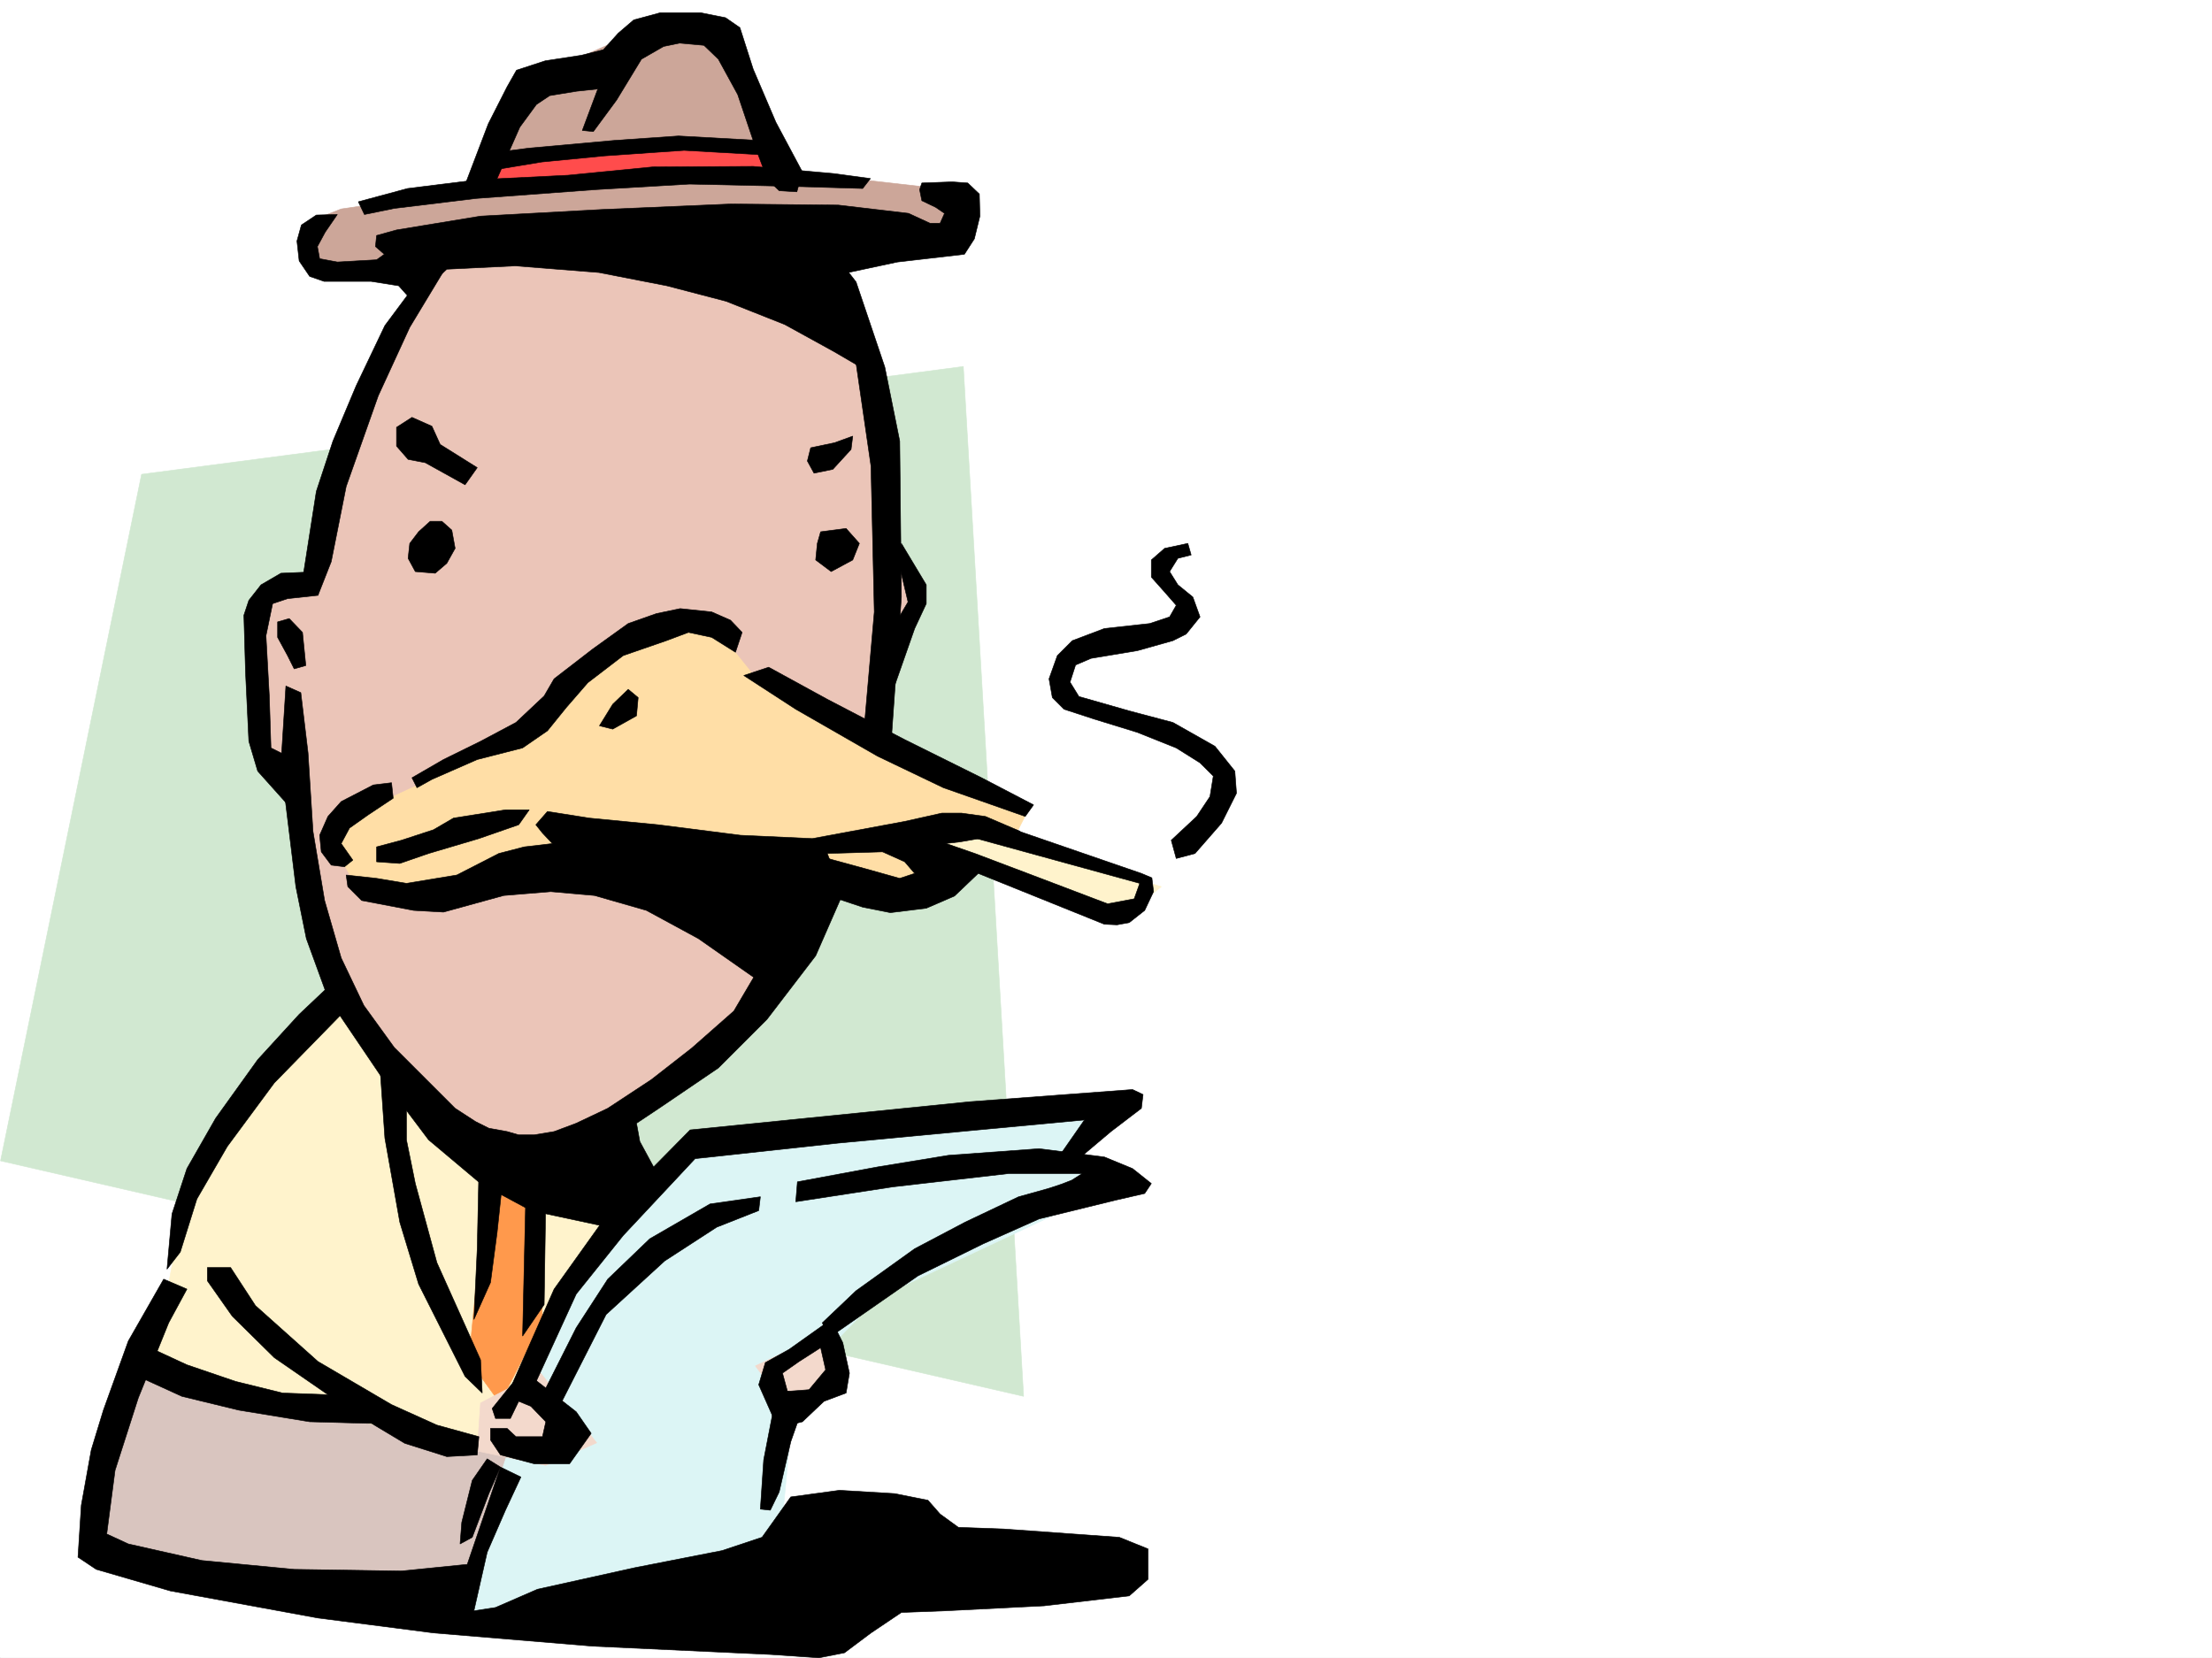
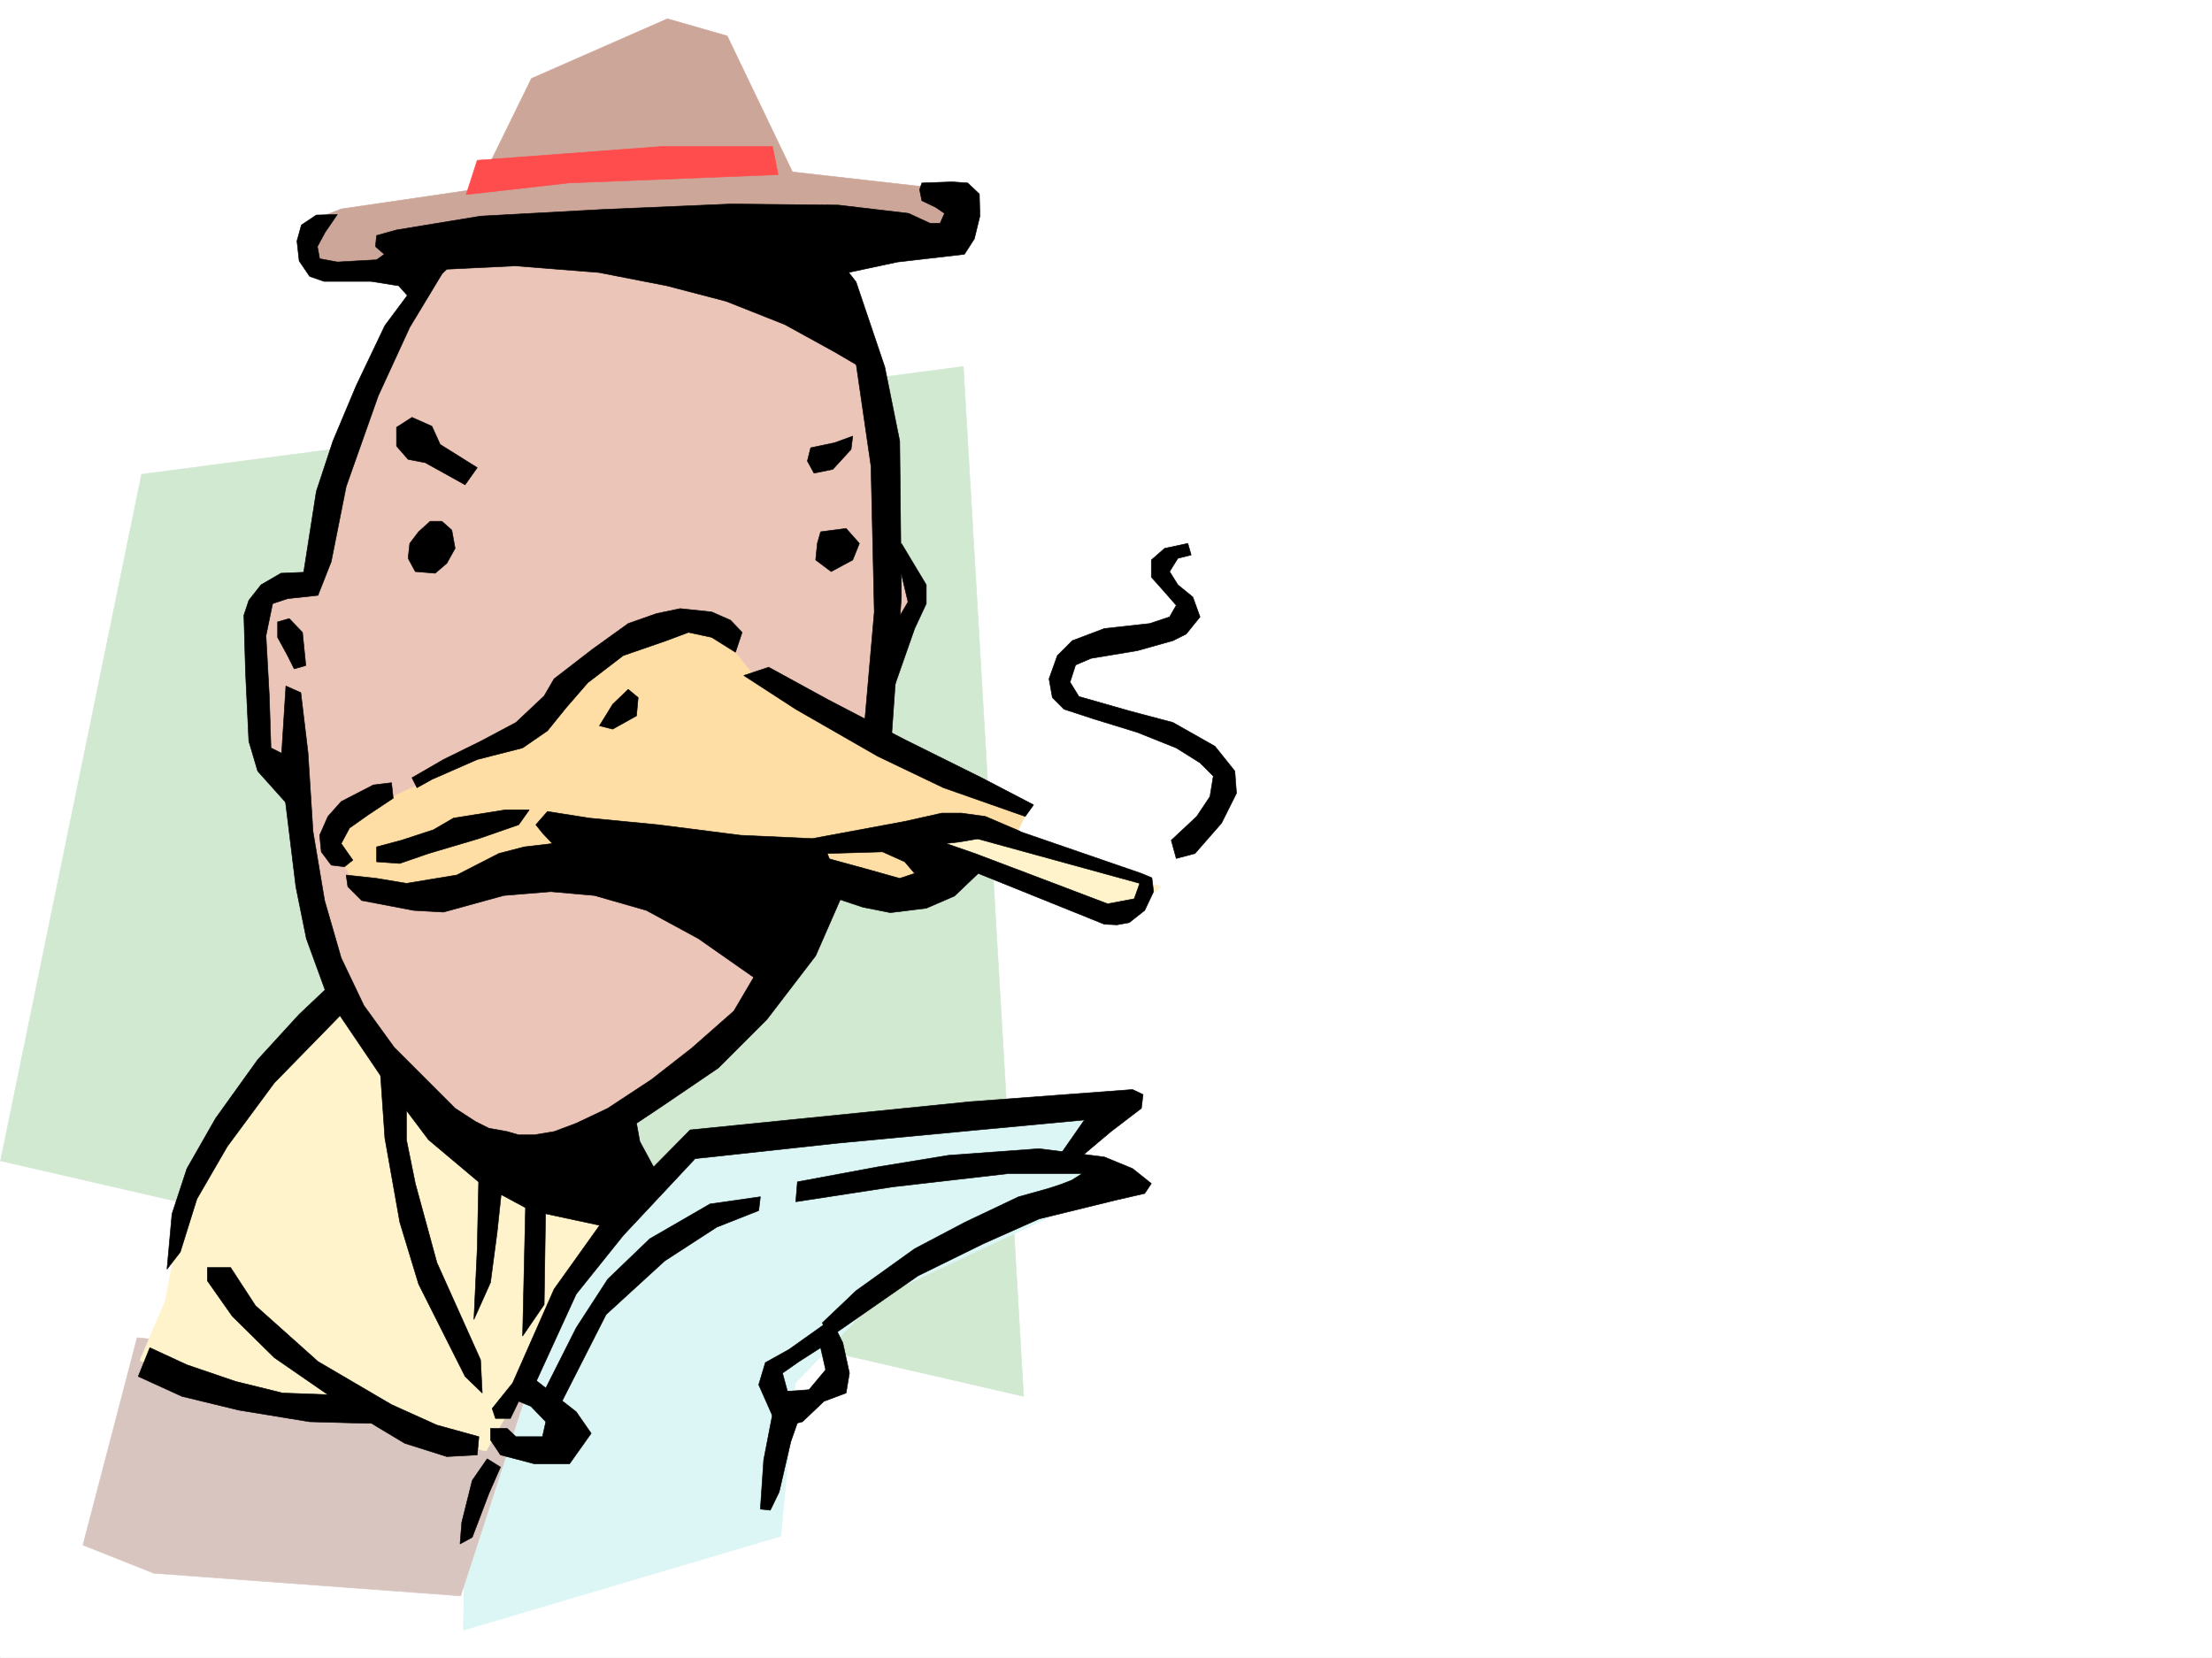
<svg xmlns="http://www.w3.org/2000/svg" width="2997.016" height="2246.668">
  <rect width="100%" height="100%" fill="#333333" stroke="none" />
  <defs>
    <clipPath id="a">
      <path d="M0 0h2997v2244.137H0Zm0 0" />
    </clipPath>
  </defs>
  <path fill="#fff" d="M0 2246.297h2997.016V0H0Zm0 0" />
  <g clip-path="url(#a)" transform="translate(0 2.16)">
    <path fill="#fff" fill-rule="evenodd" stroke="#fff" stroke-linecap="square" stroke-linejoin="bevel" stroke-miterlimit="10" stroke-width=".743" d="M.742 2244.137h2995.531V-2.16H.743Zm0 0" />
  </g>
  <path fill="#d1e8d1" fill-rule="evenodd" stroke="#d1e8d1" stroke-linecap="square" stroke-linejoin="bevel" stroke-miterlimit="10" stroke-width=".743" d="M191.824 642.648 1305.195 496.61l81.684 1395.403L.742 1572.914Zm0 0" />
  <path fill="#fff3cc" fill-rule="evenodd" stroke="#fff3cc" stroke-linecap="square" stroke-linejoin="bevel" stroke-miterlimit="10" stroke-width=".743" d="m1300.7 1116.773 272.722 84.653-61.426 50.164-253.992-100.367zm0 0" />
  <path fill="#dcf5f5" fill-rule="evenodd" stroke="#dcf5f5" stroke-linecap="square" stroke-linejoin="bevel" stroke-miterlimit="10" stroke-width=".743" d="m627.867 2208.836 430.063-127.348 19.511-207.465 111.63-115.343 342.398-161.055-77.184-26.937 77.184-80.899-600.145 65.18-299.703 349.789zm0 0" />
  <path fill="#d9c5bf" fill-rule="evenodd" stroke="#d9c5bf" stroke-linecap="square" stroke-linejoin="bevel" stroke-miterlimit="10" stroke-width=".743" d="m185.805 1812.598 534.222 53.957-95.914 295.832-415.828-30.696-95.91-38.199zm0 0" />
  <path fill="#fff3cc" fill-rule="evenodd" stroke="#fff3cc" stroke-linecap="square" stroke-linejoin="bevel" stroke-miterlimit="10" stroke-width=".743" d="m462.281 1343.711-104.125 92.16-72.687 111.59-38.2 92.121-23.226 122.852-34.484 80.898 122.89 46.41 99.625 18.73 246.528 57.673 195.539-346.036-218.766-199.214Zm0 0" />
-   <path fill="#ff994c" fill-rule="evenodd" stroke="#ff994c" stroke-linecap="square" stroke-linejoin="bevel" stroke-miterlimit="10" stroke-width=".743" d="m662.355 1558.684-26.98 284.648 41.953 57.672L735 1789.37l-7.465-226.934Zm0 0" />
  <path fill="#cca699" fill-rule="evenodd" stroke="#cca699" stroke-linecap="square" stroke-linejoin="bevel" stroke-miterlimit="10" stroke-width=".743" d="m570.195 386.504-149.87-23.227 3.753-65.18 38.203-14.972 184.317-26.98 73.43-149.793 184.316-80.899L985.28 48.68l88.406 184.277 238.274 26.941-11.262 61.426-173.055 26.98zm0 0" />
  <path fill="#ffdea6" fill-rule="evenodd" stroke="#ffdea6" stroke-linecap="square" stroke-linejoin="bevel" stroke-miterlimit="10" stroke-width=".743" d="M911.852 793.965 439.055 1101.8l46.449 134.07 373.133-57.672 341.656 35.192 88.402-42.7-30.691-41.914 115.383 7.47 19.472-38.2-250.238-115.348-191.828-215.715Zm0 0" />
  <path fill="#ebc5b8" fill-rule="evenodd" stroke="#ebc5b8" stroke-linecap="square" stroke-linejoin="bevel" stroke-miterlimit="10" stroke-width=".743" d="m604.64 340.797 391.864-11.965 169.34 115.344 34.449 203.71 3.754 119.098 50.203 26.98-57.672 138.571 3.715 68.895-176.813-84.653-61.425-76.402-80.938 7.508-68.933 50.168-65.18 57.672-65.18 53.957-200.074 92.12-34.445 38.2 30.73 53.918 65.18 23.227 280.23-62.168 277.22 100.367-84.692 119.097-88.403 77.145-95.914 61.43-80.898 41.953-99.664-3.754-96.657-57.672-76.402-119.102-42.734-103.379-38.203-203.71-53.957-50.204 3.754-203.71 68.933-35.231 84.692-260.64zm0 0" />
-   <path fill="#f3d9cc" fill-rule="evenodd" stroke="#f3d9cc" stroke-linecap="square" stroke-linejoin="bevel" stroke-miterlimit="10" stroke-width=".743" d="m1120.137 1805.129-96.656 45.668 57.671 77.144 65.965-53.918zm-469.043 95.875 80.195-41.957 77.14 95.875-68.929 30.695-92.902-19.473zm0 0" />
  <path fill="#ff4c4c" fill-rule="evenodd" stroke="#ff4c4c" stroke-linecap="square" stroke-linejoin="bevel" stroke-miterlimit="10" stroke-width=".743" d="m646.598 217.2 250.277-18.727h149.832l7.508 38.199-283.985 11.262-138.609 15.718zm0 0" />
-   <path fill-rule="evenodd" stroke="#000" stroke-linecap="square" stroke-linejoin="bevel" stroke-miterlimit="10" stroke-width=".743" d="m631.621 246.41 29.95-78.633 25.495-50.164 12.746-22.484 38.942-12.746 48.719-7.469 29.953-7.504 20.254-22.484 20.957-17.946 35.972-9.738h54.7l33.703 6.727 19.472 13.488 17.989 56.188 30.73 71.906 35.973 67.406-7.508 26.941-23.969-1.488-15.719-14.973-15.011-39.687-25.457-75.66-26.235-47.934-19.472-18.73-32.961-3.012-21.739 4.496-29.992 17.246-33.703 55.403-31.476 42.699-14.973-1.488 20.996-56.184-28.504 3.008-36.676 5.984-17.988 12.004-22.48 30.691-36.715 83.13zm0 0" />
-   <path fill-rule="evenodd" stroke="#000" stroke-linecap="square" stroke-linejoin="bevel" stroke-miterlimit="10" stroke-width=".743" d="m652.617 232.957 81.64-13.488 84.692-8.25 107.88-7.469 105.644 5.984-4.496-19.472-108.657-6.024-86.882 6.024-116.165 10.476-45.707 5.985zm-167.113 40.43 66.707-17.985 95.91-11.964 121.367-5.985 114.64-11.258 136.345-.746 109.398 9.739 49.465 6.722-10.52 13.492-99.625-2.972-134.859-3.012-127.387 7.508L645.11 268.89l-110.886 13.488-40.47 8.25zm0 0" />
  <path fill-rule="evenodd" stroke="#000" stroke-linecap="square" stroke-linejoin="bevel" stroke-miterlimit="10" stroke-width=".743" d="m457.04 290.629-28.466.746-20.215 13.488-6.02 21.7 3.013 26.98 14.23 20.957 19.473 6.766h63.691l37.461 5.98 18.727 20.957 46.453-43.437 92.898-4.5 113.156 8.996 92.16 17.984 80.157 20.957 79.449 31.477 66.664 36.675 35.973 20.997-16.5-128.09 66.707-14.235 90.633-10.476 13.488-20.961 7.508-30.73-.742-29.95-15.758-14.976-20.957-1.524-41.211 1.524-3.012 8.992 3.012 14.976 18.726 8.993 12.004 8.21-6.02 13.489h-13.492l-29.207-13.489-95.168-11.222-145.335-1.485-174.582 7.47-164.844 8.991-113.86 18.73-26.98 7.505-1.524 14.976 12.004 10.48-10.48 7.466-53.215 3.011-23.969-4.496-3.008-16.46 10.516-19.473zm189.558 343.027L596.39 602.22l-11.22-24.711-26.98-12.004-20.957 13.488v25.453l15.72 17.989 23.222 4.496 53.96 29.949zM582.902 706.3l-15.718 14.235-12.004 15.758-2.227 20.215 9.735 17.984 26.98 2.23 15.719-13.492 11.258-20.214-4.497-24.711L598.66 706.3zm563.469 9.74-34.484 4.495-4.496 15.758-2.23 22.441 20.956 15.758 29.25-15.758 8.992-22.441zm6.727-107.095-24.711 26.977-25.492 5.238-8.993-16.5 4.497-17.945 32.218-6.766 24.75-8.992zM812.184 983.441l17.988-29.207 20.996-20.214 13.488 11.222-2.265 24.711-32.22 17.988zM414.344 901.8l-4.496-44.925-17.989-18.727-15.718 4.497v20.957l13.453 24.71 8.992 17.989zm0 0" />
  <path fill-rule="evenodd" stroke="#000" stroke-linecap="square" stroke-linejoin="bevel" stroke-miterlimit="10" stroke-width=".743" d="m433.07 774.492-52.433 2.23-26.977 15.72-16.5 20.995-6.726 20.215 2.23 77.145 4.496 93.644 12.004 40.43 44.926 50.203-4.496-70.418-22.446-11.222-2.265-70.418-4.5-81.641 8.996-43.441 20.215-6.766 41.21-4.496zm788.219-38.199 33.703 56.148v25.493l-15.719 33.703-35.972 102.597v-92.859l26.98-45.71-13.488-56.93zm-663.098 317.57 42.7-24.71 50.203-24.712 47.976-25.496 38.2-35.93 13.488-23.226 52.433-40.43 47.977-34.488 38.2-13.45 32.218-6.76 42.7 4.495 25.491 11.219 15.72 16.5-8.993 26.941-32.219-20.214-31.476-6.727-29.95 11.223-58.457 20.215-47.933 36.714-29.25 33.703-25.453 31.477-33.704 23.227-61.464 15.718-61.426 26.938-20.215 11.262zm0 0" />
  <path fill-rule="evenodd" stroke="#000" stroke-linecap="square" stroke-linejoin="bevel" stroke-miterlimit="10" stroke-width=".743" d="m567.184 379.738-45.707 61.426-38.946 81.64-31.472 74.919-22.485 68.152-18.726 119.84 20.957 20.957 17.984-45.668 20.254-101.856 43.441-122.851 42.696-92.863 52.472-86.918zm558.933-41.172 33.746 43.442 38.942 115.344 20.214 100.37 2.27 211.22-13.488 191.003-36.715-16.504 13.488-154.285-4.496-197.73-26.98-185.766zm0 0" />
  <path fill-rule="evenodd" stroke="#000" stroke-linecap="square" stroke-linejoin="bevel" stroke-miterlimit="10" stroke-width=".743" d="m1041.469 904.07 79.41 43.442 104.906 54.66 104.125 51.691 70.457 36.715-11.261 15.719-110.887-38.945-89.149-42.696L1078.184 961l-70.422-45.707Zm-654.106 25.453-6.726 106.352 20.215 165.55 14.234 70.38 29.207 80.156 74.953 110.848 61.43 81.64 70.418 59.2 68.191 36.675 115.383 24.75 56.93-72.687-24.711-45.668-4.496-24.711 33.703-22.485 77.183-52.433 65.922-65.922 65.961-86.137 36.715-83.87-20.996-54.7 74.918-2.23 45.707-6.723 59.195-6.766 81.68-14.23-47.191-20.215-32.22-4.496h-26.98l-50.203 11.218-125.12 23.227-97.4-4.496-111.667-14.234-92.903-8.993-56.93-8.992-15.757 17.985 8.992 11.261 13.492 14.235-38.203 4.496-34.445 8.953-56.969 29.207-68.191 11.262-40.43-6.766-41.211-4.496 2.23 15.758 18.727 18.73 70.46 13.45 40.43 2.265 81.68-22.48 63.692-5.239 59.199 5.239 70.418 20.214 70.418 38.2 74.918 52.433-26.942 45.707-56.968 50.168-54.7 42.696-59.16 38.945-42.734 20.254-29.953 11.219-26.977 4.5h-20.996l-15.719-4.5-24.71-4.496-17.989-8.993-27.722-17.984-82.422-82.383-41.211-56.93-30.73-64.398-22.485-77.887-15.719-93.644-6.726-106.352-9.774-81.644zm0 0" />
  <path fill-rule="evenodd" stroke="#000" stroke-linecap="square" stroke-linejoin="bevel" stroke-miterlimit="10" stroke-width=".743" d="m510.254 1147.508 33.707-8.992 43.437-14.235 26.98-15.758 70.458-11.222h32.219l-14.27 20.215-53.922 18.73-68.187 20.215-38.985 13.488-31.437-2.226zm22.484-65.922-33.742 22.441-25.457 17.989-11.258 20.996 15.754 22.441-11.258 8.992-17.988-2.226-13.488-17.989-2.23-22.48 11.222-25.453 17.988-20.215 43.477-22.484 24.71-3.012zm572.422 77.144 65.926 17.985 47.934 13.45 20.253-6.724-13.488-15.718-29.988-13.492 66.703-17.985 58.414 20.215 77.184 29.207 102.636 38.984 35.973-6.765 7.508-20.957-248.012-68.153 52.434-13.488 197.808 68.152 14.23 5.98 2.27 18.731-12.004 25.453-20.957 16.5-16.5 3.012-17.207-.781-170.867-68.895-32.215 30.692-38.203 16.5-48.68 5.984-37.496-7.469-40.43-13.488zM446.563 1335.5l-41.211 38.941-56.188 61.43-56.969 79.371-38.945 68.152-20.215 61.426-6.762 74.914 17.985-23.222 22.48-71.907 41.215-71.164 63.692-86.136 95.132-97.36zm68.187 109.363 6.727 97.36 20.214 113.859 25.493 83.867 62.953 125.082 23.222 22.48-2.265-44.925-59.2-131.844-29.206-107.094-12.004-59.199v-61.387zm134.113 140.797-2.265 106.352-4.496 95.875 22.48-50.164 8.992-68.192 6.766-63.656zm63.696 26.98-4.497 197.731 29.208-42.7 2.23-146.077zM312.45 1717.469l33.702 51.687 84.653 75.66 99.664 58.415 61.426 27.722 56.968 15.719-2.265 24.71-41.211 2.27-56.93-17.988-44.965-26.937-83.91-2.27-95.914-15.719-77.18-18.726-59.16-26.98 15.719-38.946 50.203 23.227 65.922 22.484 63.695 15.715 61.426 2.23-72.648-50.164-56.97-56.187-33.702-47.938v-17.984zm354.402 191.004 27.722-34.45 24.711-8.992 61.426 47.938 20.254 29.207-29.25 41.21H723.78l-45.71-12.003-13.489-20.215v-15.719h22.484l12.004 11.223H735l4.5-20.215-20.215-20.957-16.5-6.766-11.223 23.227h-20.214zm-6.766 68.187-20.215 29.211-14.23 56.93-2.27 29.207 16.5-8.996 22.484-59.196 15.715-35.933zm0 0" />
-   <path fill-rule="evenodd" stroke="#000" stroke-linecap="square" stroke-linejoin="bevel" stroke-miterlimit="10" stroke-width=".743" d="m221.773 1733.227-47.933 83.867-33.746 93.644-16.461 53.918-13.488 74.918-4.497 70.38 24.711 16.5 100.41 29.206 200.036 36.715 156.593 20.215 215.793 17.988 240.504 11.219 65.961 4.5 34.45-6.766 35.972-26.941 41.211-27.723 59.195-2.226 134.114-6.766 115.386-13.488 25.454-22.446v-41.21l-38.946-15.72-156.594-11.257-61.425-2.23-24.75-17.985-16.461-18.73-44.965-8.993-74.918-4.496-65.961 8.993-38.945 54.699L978.516 2101l-118.356 23.188-131.883 29.207-56.93 24.75-29.245 4.496 17.984-79.414 24.75-56.93 20.957-44.926-27.723-13.488-44.965 131.805-89.144 8.996-145.375-2.23-125.121-12.005-99.625-22.441-29.246-13.492 11.258-86.137 31.476-98.14 41.211-101.856 24.711-45.668zm0 0" />
  <path fill-rule="evenodd" stroke="#000" stroke-linecap="square" stroke-linejoin="bevel" stroke-miterlimit="10" stroke-width=".743" d="m694.574 1874.023 56.184-127.308 74.918-104.867L935.078 1531l156.594-15.758 222.52-22.441 220.289-16.5 14.23 6.762-2.266 18.69-41.21 31.474-56.93 47.937-20.215-4.496 41.21-59.156L1325.41 1531l-190.297 17.945-193.312 20.996-97.399 104.086-63.691 79.414-61.426 134.07zm0 0" />
  <path fill-rule="evenodd" stroke="#000" stroke-linecap="square" stroke-linejoin="bevel" stroke-miterlimit="10" stroke-width=".743" d="m732.773 1894.238 47.938-95.09 42.734-65.921 56.93-54.704 81.68-47.191 68.152-9.738-2.23 18.73-56.93 22.48-70.457 45.712-79.41 72.644-68.192 134.074zm297.434 150.575 4.496-66.665 13.488-69.675 18.73-23.227 29.247-2.23-24.75 70.422-15.719 68.148-12.004 24.71zm0 0" />
  <path fill-rule="evenodd" stroke="#000" stroke-linecap="square" stroke-linejoin="bevel" stroke-miterlimit="10" stroke-width=".743" d="m1126.117 1787.887-56.926 40.469-32.218 17.945-8.996 29.992 23.226 52.434 29.207-41.215-13.488-2.266-6.727-24.71 22.485-15.72 29.207-18.73 6.765 29.953-22.484 26.977-26.977 47.937 17.985-4.496 29.207-27.723 29.988-11.222 4.5-26.977-8.996-41.172zm0 0" />
  <path fill-rule="evenodd" stroke="#000" stroke-linecap="square" stroke-linejoin="bevel" stroke-miterlimit="10" stroke-width=".743" d="m1080.41 1601.379 108.66-20.215 95.91-15.719 122.856-8.992 88.441 11.223 38.203 15.719 25.454 20.253-8.993 13.489-38.945 8.953-104.16 25.496-75.66 33.703-88.407 43.438-120.62 83.87-8.993-20.214 45.707-43.442 79.41-56.93 68.192-35.929 72.648-34.488 13.489-3.715 13.488-3.754 15.758-4.496 15.718-5.238 13.493-5.239 14.23-8.996h-99.664l-156.598 17.989-131.843 20.214zm528.985-865.086-31.477 6.723-17.984 15.718v23.227l17.984 20.215 15.758 17.984-8.992 15.719-26.98 8.992-61.427 6.766-43.476 16.46-20.215 20.216-11.262 31.476 4.496 25.453L1441.578 961l41.211 13.45 58.414 17.987 52.473 20.997 32.219 20.214 17.988 17.946-4.496 27.722-17.989 26.98-34.484 32.22 6.762 24.71 25.457-6.765 35.969-41.172 20.214-40.469-2.226-29.949-26.98-33.707-56.93-32.219-59.196-15.715-68.191-19.472-12.004-19.473 7.508-23.226 20.996-8.993 62.91-10.48 47.977-13.488 17.988-8.993 18.727-23.226-9.735-26.938-20.254-16.5-11.222-17.949 11.222-17.984 17.985-4.496zm0 0" />
</svg>